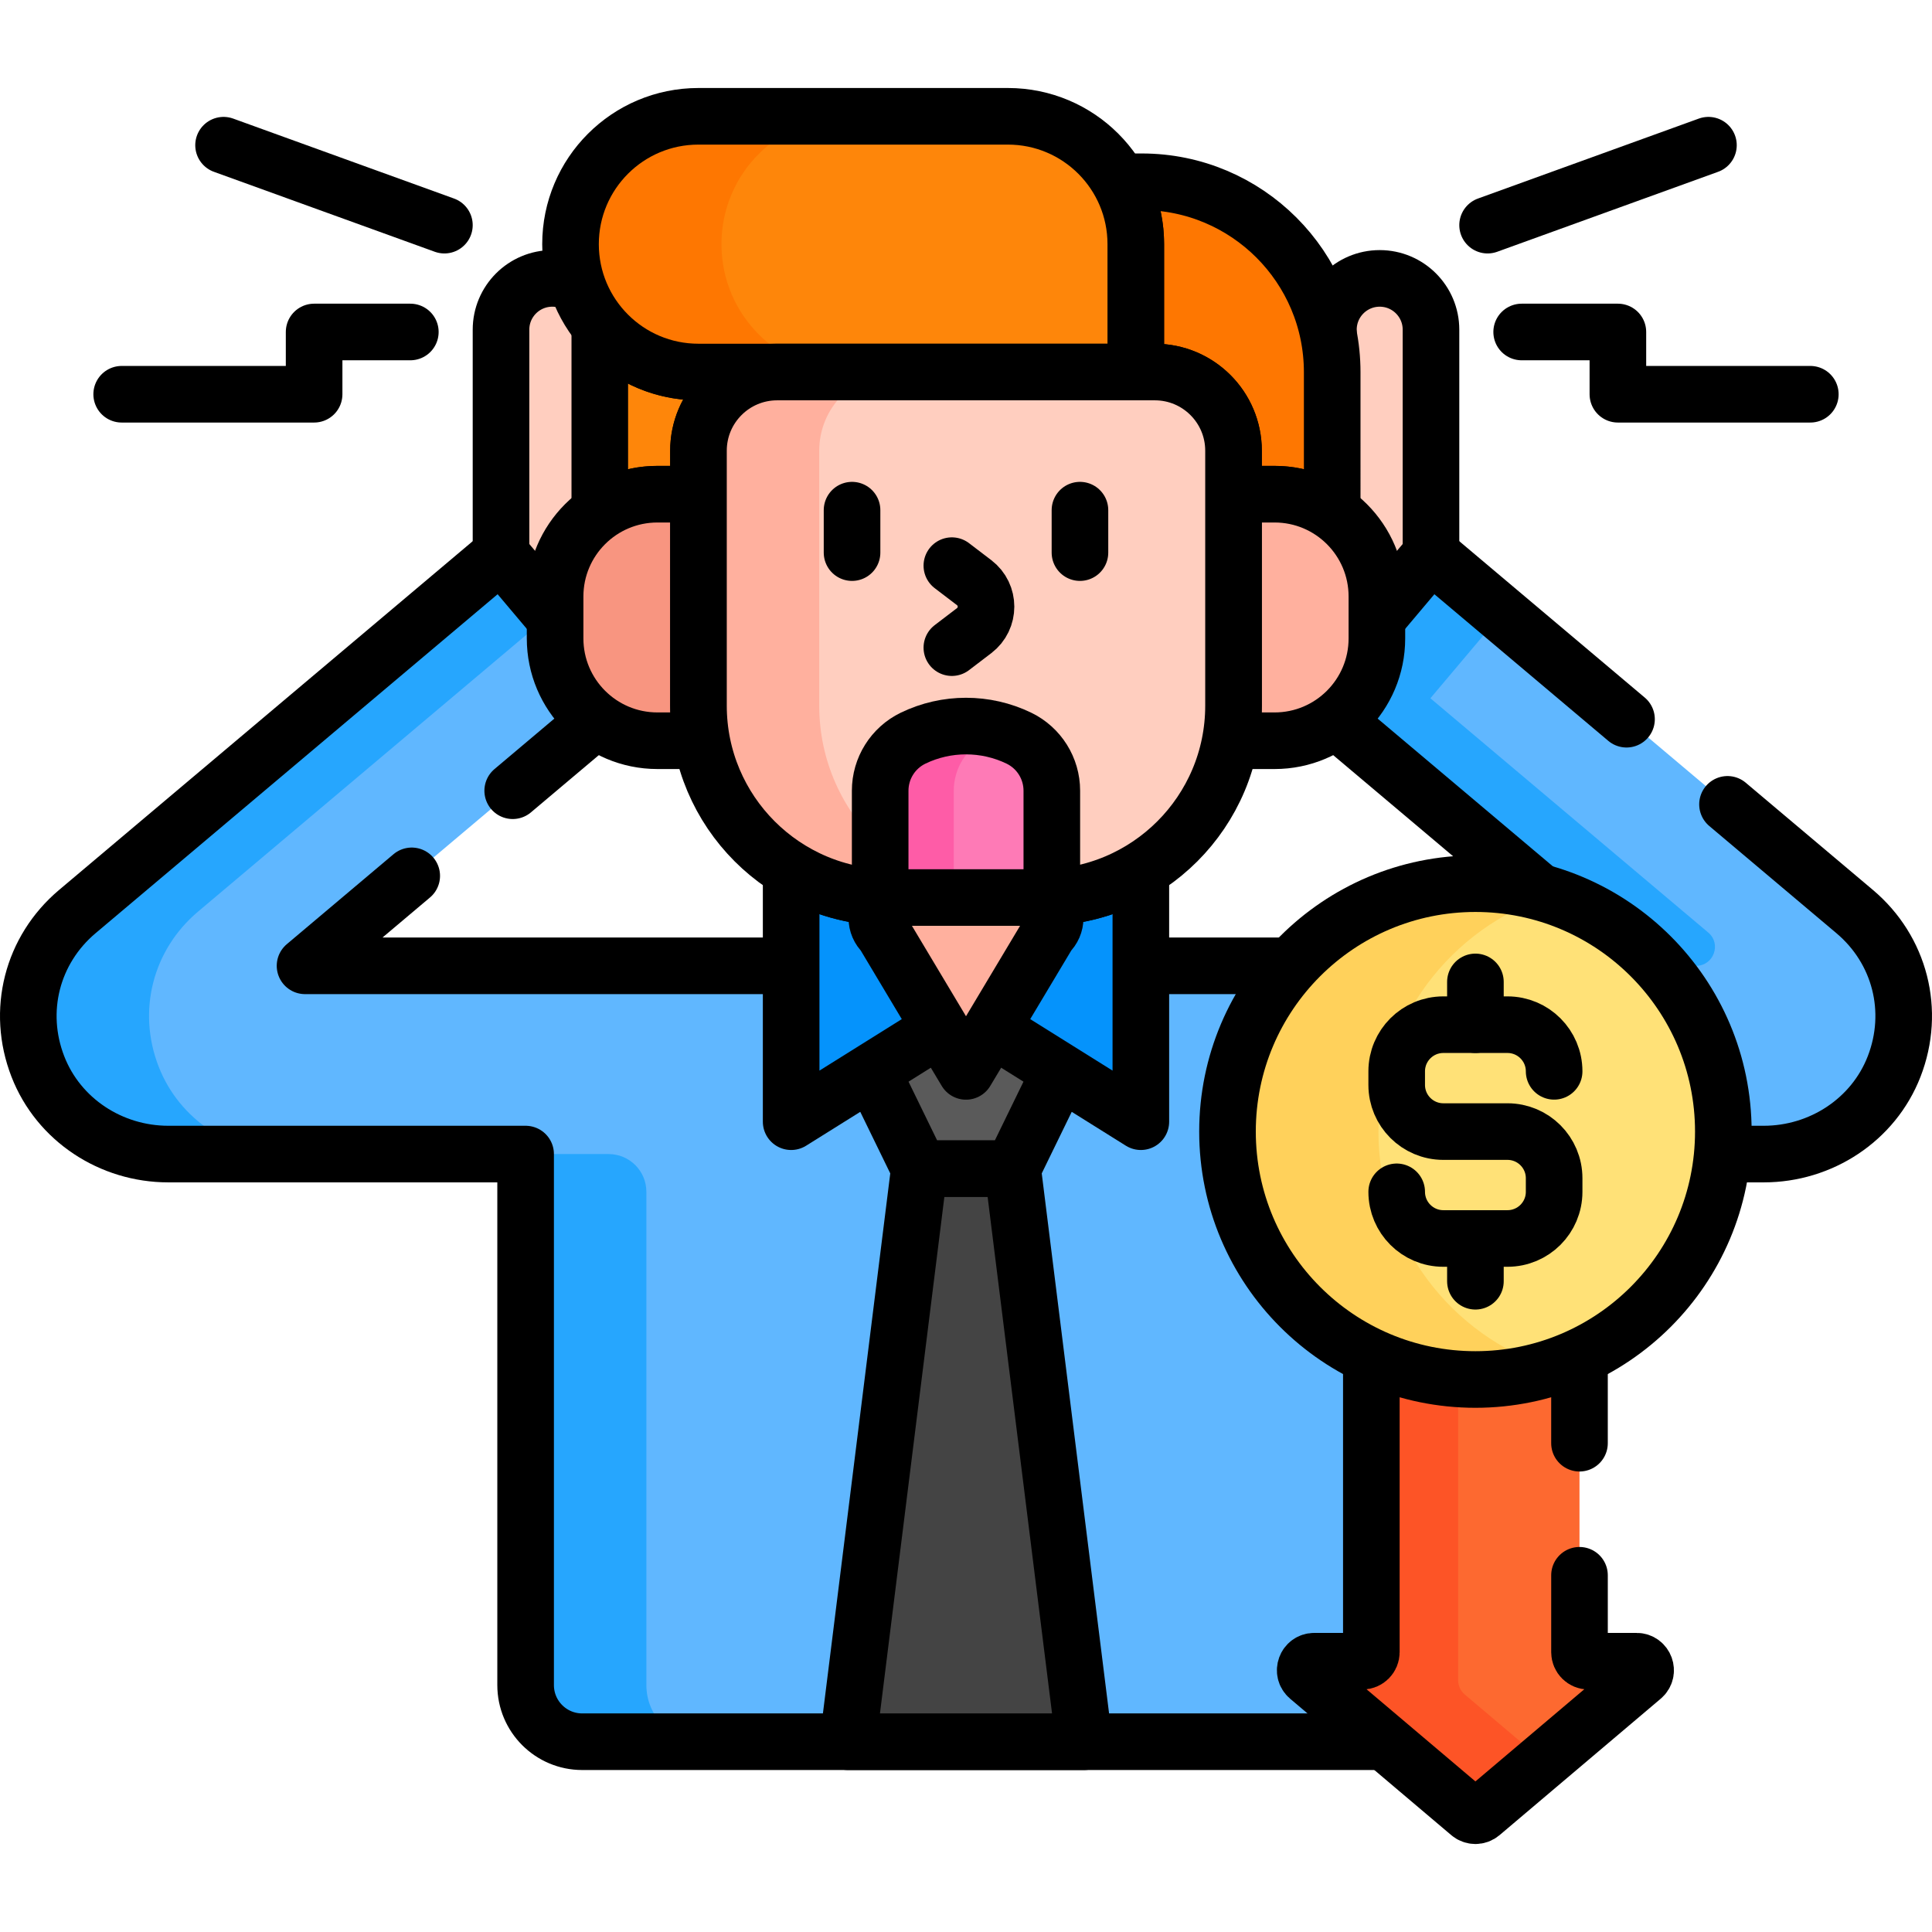
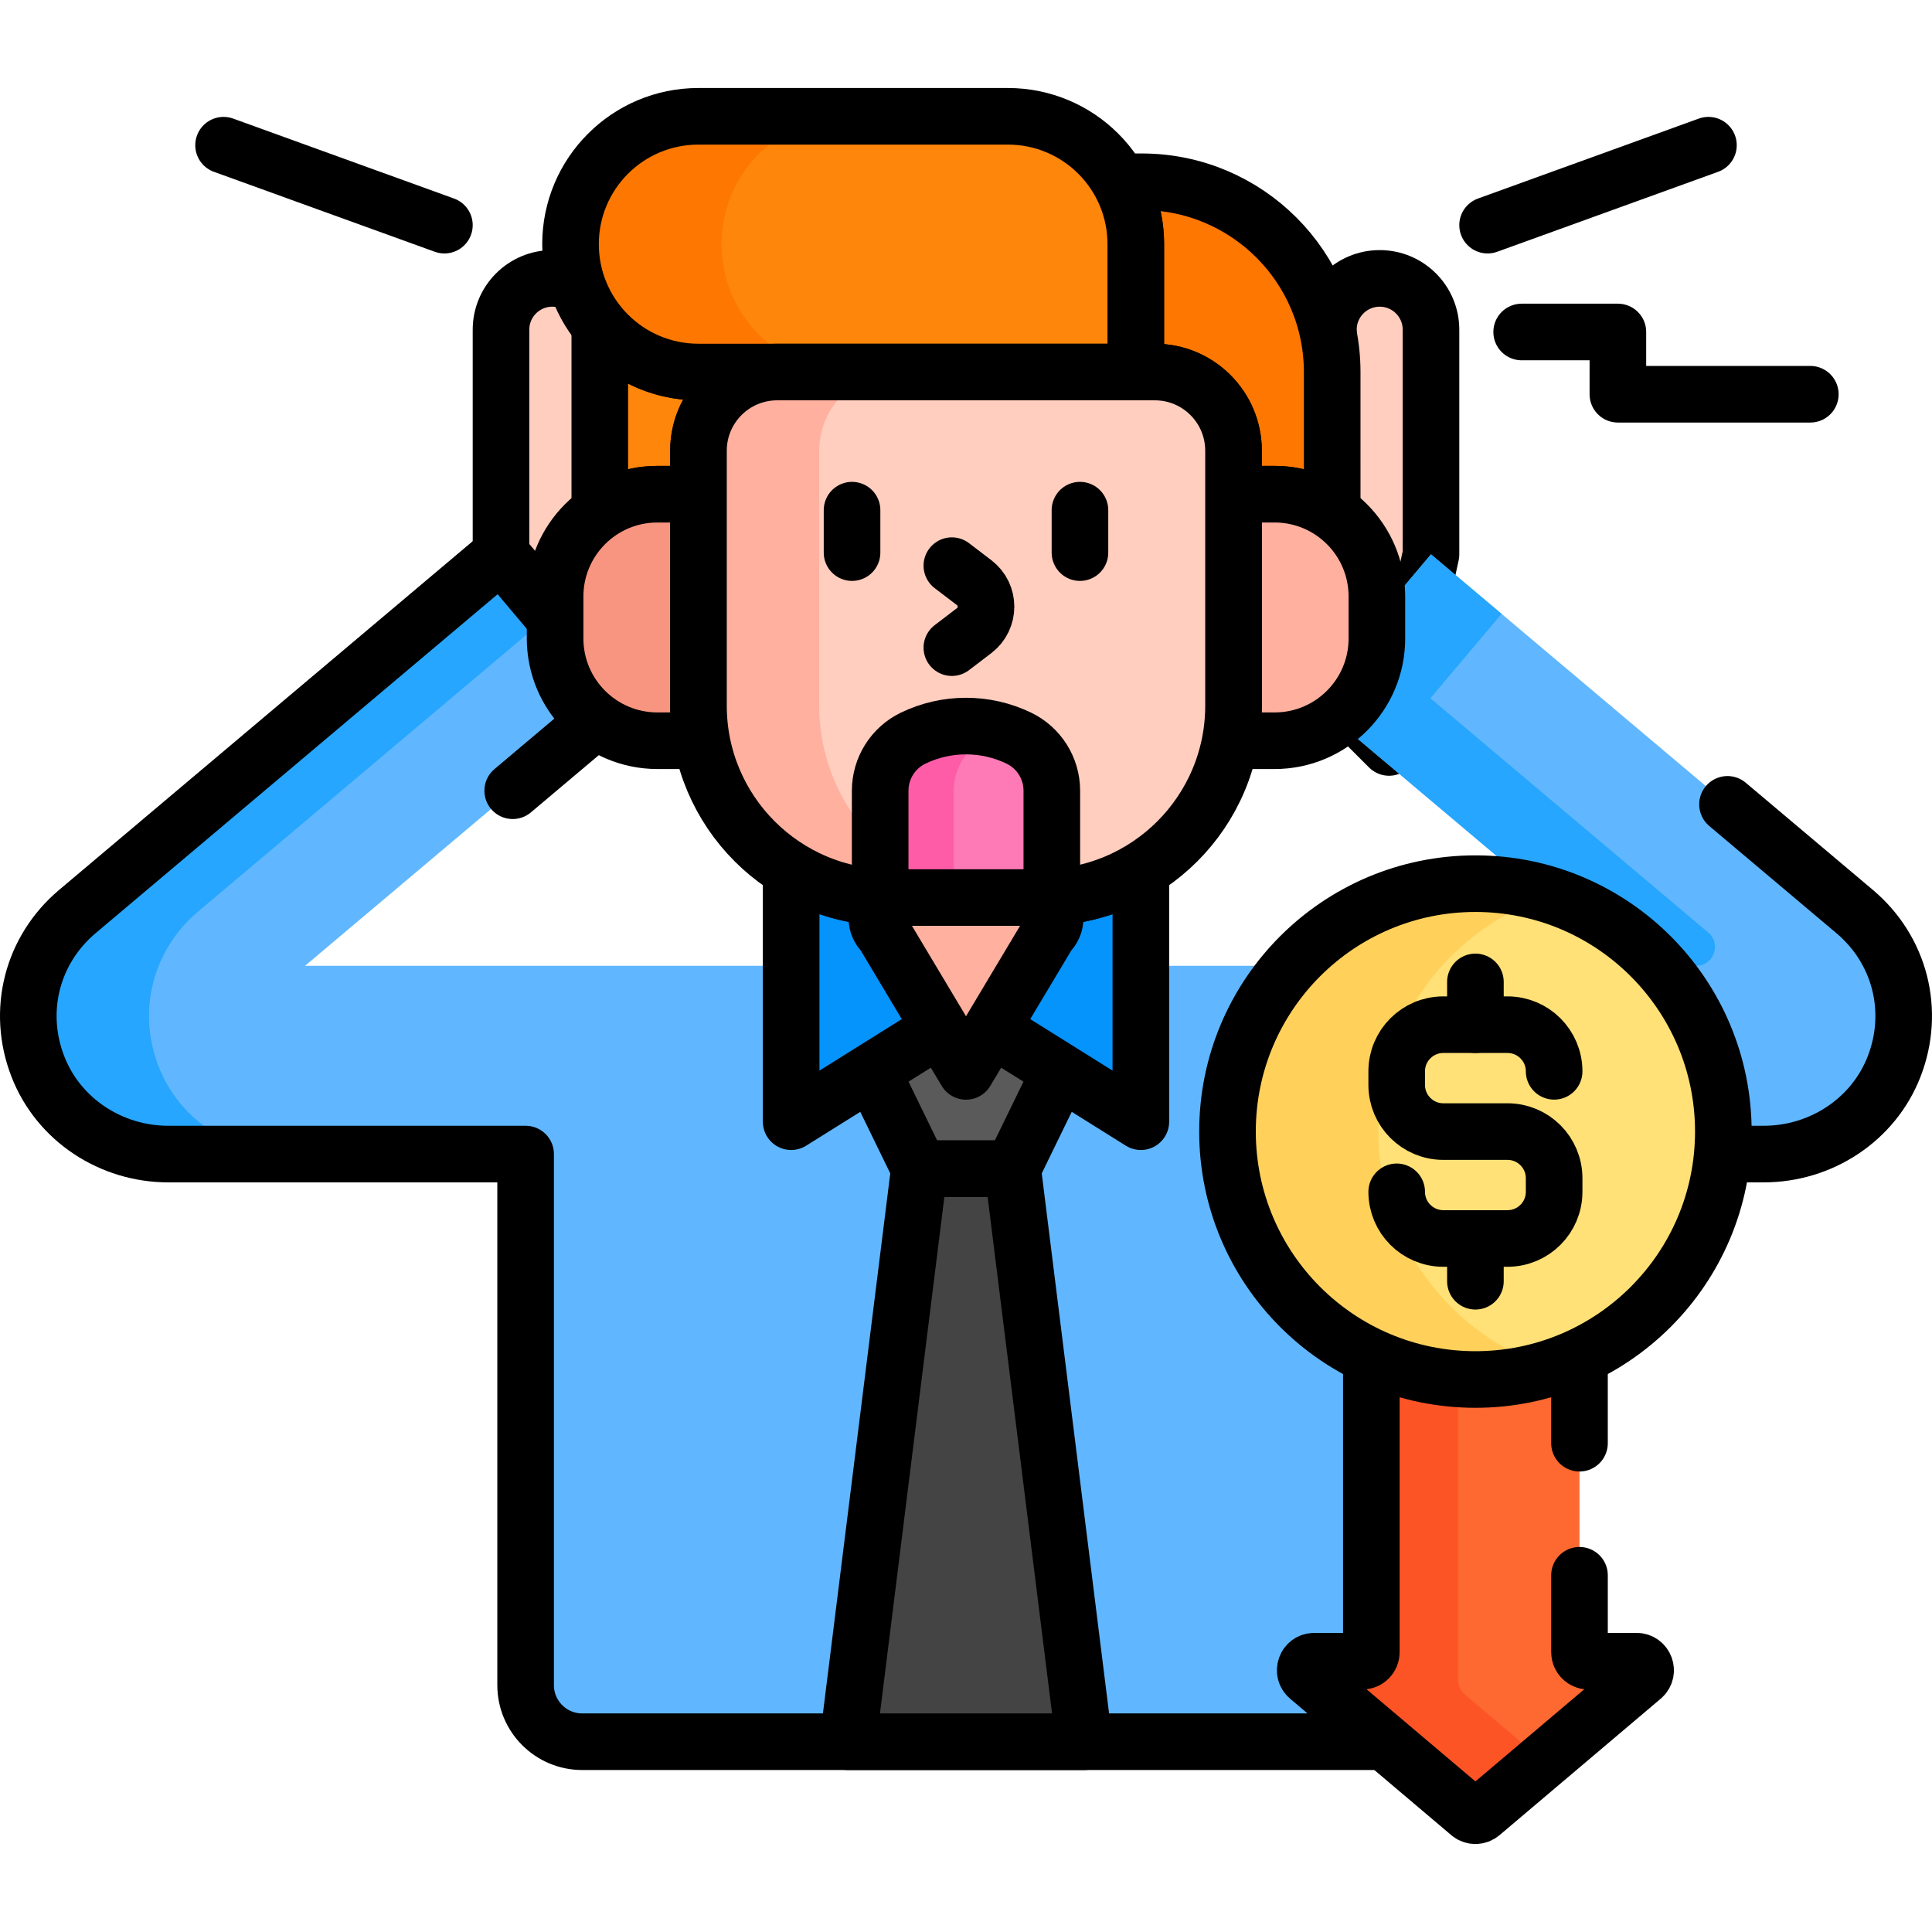
<svg xmlns="http://www.w3.org/2000/svg" version="1.1" id="Capa_1" x="0px" y="0px" viewBox="0 0 512 512" style="enable-background:new 0 0 512 512;" xml:space="preserve" width="512" height="512">
  <g>
    <g>
      <g>
        <g>
          <path style="fill:#FFCEBF;" d="M159.957,118.925V87.37c0-7.507-6.085-13.592-13.592-13.592h0&#10;&#09;&#09;&#09;&#09;&#09;c-7.507,0-13.592,6.085-13.592,13.592v59.539l11.117,51.172l25.783-25.783c10.501-10.501,10.501-27.526,0-38.027l-5.735-5.735&#10;&#09;&#09;&#09;&#09;&#09;C161.389,125.987,159.957,122.53,159.957,118.925z" />
          <path style="fill:none;stroke:#000000;stroke-width:15;stroke-linecap:round;stroke-linejoin:round;stroke-miterlimit:10;" d="&#10;&#09;&#09;&#09;&#09;&#09;M159.957,118.925V87.37c0-7.507-6.085-13.592-13.592-13.592h0c-7.507,0-13.592,6.085-13.592,13.592v59.539l11.117,51.172&#10;&#09;&#09;&#09;&#09;&#09;l25.783-25.783c10.501-10.501,10.501-27.526,0-38.027l-5.735-5.735C161.389,125.987,159.957,122.53,159.957,118.925z" />
          <g>
            <path style="fill:#FFCEBF;" d="M352.043,118.925V87.37c0-7.507,6.085-13.592,13.592-13.592h0&#10;&#09;&#09;&#09;&#09;&#09;&#09;c7.507,0,13.592,6.085,13.592,13.592v59.539l-11.117,51.172l-25.783-25.783c-10.501-10.501-10.501-27.526,0-38.027l5.735-5.735&#10;&#09;&#09;&#09;&#09;&#09;&#09;C350.611,125.987,352.043,122.53,352.043,118.925z" />
            <path style="fill:none;stroke:#000000;stroke-width:15;stroke-linecap:round;stroke-linejoin:round;stroke-miterlimit:10;" d="&#10;&#09;&#09;&#09;&#09;&#09;&#09;M352.043,118.925V87.37c0-7.507,6.085-13.592,13.592-13.592h0c7.507,0,13.592,6.085,13.592,13.592v59.539l-11.117,51.172&#10;&#09;&#09;&#09;&#09;&#09;&#09;l-25.783-25.783c-10.501-10.501-10.501-27.526,0-38.027l5.735-5.735C350.611,125.987,352.043,122.53,352.043,118.925z" />
            <path style="fill:#60B7FF;" d="M491.502,241.571l-112.275-94.662l-32.159,38.141l84.094,70.902H80.838l84.094-70.902&#10;&#09;&#09;&#09;&#09;&#09;&#09;l-32.159-38.141L20.498,241.571c-12.029,10.141-16.184,26.343-10.46,41.074c5.49,14.131,19.399,23.196,34.559,23.196h94.698&#10;&#09;&#09;&#09;&#09;&#09;&#09;v140.733c0,8.284,6.716,15,15,15h218.41V305.841h94.698c15.16,0,29.069-9.065,34.559-23.196&#10;&#09;&#09;&#09;&#09;&#09;&#09;C507.686,267.914,503.53,251.712,491.502,241.571z" />
            <g>
              <path style="fill:#26A6FE;" d="M42.038,282.645c-5.724-14.731-1.569-30.934,10.46-41.074l93.571-78.892l-13.296-15.77&#10;&#09;&#09;&#09;&#09;&#09;&#09;&#09;L20.498,241.571c-12.029,10.141-16.184,26.343-10.46,41.074c5.491,14.131,19.399,23.196,34.559,23.196h32&#10;&#09;&#09;&#09;&#09;&#09;&#09;&#09;C61.438,305.841,47.529,296.776,42.038,282.645z" />
              <path style="fill:#26A6FE;" d="M452.698,247.129l-73.63-62.079l18.862-22.371l-18.704-15.77l-32.159,38.141l84.094,70.902&#10;&#09;&#09;&#09;&#09;&#09;&#09;&#09;h18.313C454.137,255.952,456.263,250.134,452.698,247.129z" />
-               <path style="fill:#26A6FE;" d="M171.295,446.574V315.841c0-5.523-4.477-10-10-10h-22v140.733c0,8.284,6.716,15,15,15h32&#10;&#09;&#09;&#09;&#09;&#09;&#09;&#09;C178.011,461.574,171.295,454.858,171.295,446.574z" />
            </g>
            <path style="fill:none;stroke:#000000;stroke-width:15;stroke-linecap:round;stroke-linejoin:round;stroke-miterlimit:10;" d="&#10;&#09;&#09;&#09;&#09;&#09;&#09;M135.871,209.551l29.06-24.501l-32.159-38.141L20.498,241.571c-12.029,10.141-16.184,26.343-10.46,41.074&#10;&#09;&#09;&#09;&#09;&#09;&#09;c5.49,14.131,19.399,23.196,34.559,23.196h94.698v140.733c0,8.284,6.716,15,15,15h218.41V305.841h94.698&#10;&#09;&#09;&#09;&#09;&#09;&#09;c15.16,0,29.069-9.065,34.559-23.196c5.724-14.731,1.569-30.934-10.46-41.074l-33.696-28.41" />
-             <polyline style="fill:none;stroke:#000000;stroke-width:15;stroke-linecap:round;stroke-linejoin:round;stroke-miterlimit:10;" points="&#10;&#09;&#09;&#09;&#09;&#09;&#09;431.044,190.597 379.227,146.909 347.068,185.05 431.162,255.952 80.838,255.952 109.113,232.112 &#09;&#09;&#09;&#09;&#09;" />
          </g>
        </g>
        <g>
          <g>
            <polygon style="fill:#444444;" points="287.295,461.574 268.354,309.68 243.646,309.68 224.705,461.574 &#09;&#09;&#09;&#09;&#09;" />
            <polygon style="fill:none;stroke:#000000;stroke-width:15;stroke-linecap:round;stroke-linejoin:round;stroke-miterlimit:10;" points="&#10;&#09;&#09;&#09;&#09;&#09;&#09;287.295,461.574 268.354,309.68 243.646,309.68 224.705,461.574 &#09;&#09;&#09;&#09;&#09;" />
            <polygon style="fill:#5A5A5A;" points="256,266.5 230.406,282.507 243.647,309.68 268.353,309.68 281.594,282.507 &#09;&#09;&#09;&#09;&#09;" />
            <polygon style="fill:none;stroke:#000000;stroke-width:15;stroke-linecap:round;stroke-linejoin:round;stroke-miterlimit:10;" points="&#10;&#09;&#09;&#09;&#09;&#09;&#09;256,266.5 230.406,282.507 243.647,309.68 268.353,309.68 281.594,282.507 &#09;&#09;&#09;&#09;&#09;" />
          </g>
          <path style="fill:#0593FC;" d="M276.058,237.853h-40.116c-9.618,0-18.61-2.673-26.279-7.313v66.721L256,268.281l46.337,28.98&#10;&#09;&#09;&#09;&#09;&#09;v-66.72C294.668,235.18,285.675,237.853,276.058,237.853z" />
          <path style="fill:none;stroke:#000000;stroke-width:15;stroke-linecap:round;stroke-linejoin:round;stroke-miterlimit:10;" d="&#10;&#09;&#09;&#09;&#09;&#09;M276.058,237.853h-40.116c-9.618,0-18.61-2.673-26.279-7.313v66.721L256,268.281l46.337,28.98v-66.72&#10;&#09;&#09;&#09;&#09;&#09;C294.668,235.18,285.675,237.853,276.058,237.853z" />
          <path style="fill:#FFB09E;" d="M276.058,237.853h-40.116c-1.203,0-2.392-0.057-3.574-0.139v5.574&#10;&#09;&#09;&#09;&#09;&#09;c0,1.529,0.631,2.991,1.745,4.039L256,283.926l21.887-36.599c1.114-1.048,1.745-2.51,1.745-4.039v-5.574&#10;&#09;&#09;&#09;&#09;&#09;C278.45,237.796,277.261,237.853,276.058,237.853z" />
          <path style="fill:none;stroke:#000000;stroke-width:15;stroke-linecap:round;stroke-linejoin:round;stroke-miterlimit:10;" d="&#10;&#09;&#09;&#09;&#09;&#09;M276.058,237.853h-40.116c-1.203,0-2.392-0.057-3.574-0.139v5.574c0,1.529,0.631,2.991,1.745,4.039L256,283.926l21.887-36.599&#10;&#09;&#09;&#09;&#09;&#09;c1.114-1.048,1.745-2.51,1.745-4.039v-5.574C278.45,237.796,277.261,237.853,276.058,237.853z" />
        </g>
        <g>
          <g>
            <path style="fill:#FE7701;" d="M302.576,48.171h-5.89c2.741,4.892,4.311,10.53,4.311,16.537l0,33.883h5.047&#10;&#09;&#09;&#09;&#09;&#09;&#09;c11.516,0,20.852,9.336,20.852,20.852v11.524h10.883c5.663,0,10.918,1.738,15.267,4.707V98.64&#10;&#09;&#09;&#09;&#09;&#09;&#09;C353.045,70.767,330.449,48.171,302.576,48.171z" />
            <path style="fill:none;stroke:#000000;stroke-width:15;stroke-linecap:round;stroke-linejoin:round;stroke-miterlimit:10;" d="&#10;&#09;&#09;&#09;&#09;&#09;&#09;M302.576,48.171h-5.89c2.741,4.892,4.311,10.53,4.311,16.537l0,33.883h5.047c11.516,0,20.852,9.336,20.852,20.852v11.524&#10;&#09;&#09;&#09;&#09;&#09;&#09;h10.883c5.663,0,10.918,1.738,15.267,4.707V98.64C353.045,70.767,330.449,48.171,302.576,48.171z" />
            <path style="fill:#FE860A;" d="M185.078,98.591c-10.514,0-19.909-4.789-26.124-12.304v49.387&#10;&#09;&#09;&#09;&#09;&#09;&#09;c4.349-2.969,9.604-4.707,15.267-4.707h10.883v-11.524c0-11.516,9.335-20.851,20.851-20.852H185.078z" />
            <path style="fill:none;stroke:#000000;stroke-width:15;stroke-linecap:round;stroke-linejoin:round;stroke-miterlimit:10;" d="&#10;&#09;&#09;&#09;&#09;&#09;&#09;M185.078,98.591c-10.514,0-19.909-4.789-26.124-12.304v49.387c4.349-2.969,9.604-4.707,15.267-4.707h10.883v-11.524&#10;&#09;&#09;&#09;&#09;&#09;&#09;c0-11.516,9.335-20.851,20.851-20.852H185.078z" />
            <path style="fill:#FE860A;" d="M300.997,98.591H185.078c-18.714,0-33.885-15.171-33.885-33.885v0&#10;&#09;&#09;&#09;&#09;&#09;&#09;c0-18.714,15.171-33.885,33.885-33.885h82.032c18.715,0,33.886,15.171,33.886,33.886V98.591z" />
            <path style="fill:#FE7701;" d="M191.194,64.706L191.194,64.706c0-18.714,15.171-33.885,33.885-33.885h-40&#10;&#09;&#09;&#09;&#09;&#09;&#09;c-18.714,0-33.885,15.17-33.885,33.885v0c0,18.714,15.171,33.885,33.885,33.885h40&#10;&#09;&#09;&#09;&#09;&#09;&#09;C206.364,98.591,191.194,83.42,191.194,64.706z" />
            <path style="fill:none;stroke:#000000;stroke-width:15;stroke-linecap:round;stroke-linejoin:round;stroke-miterlimit:10;" d="&#10;&#09;&#09;&#09;&#09;&#09;&#09;M300.997,98.591H185.078c-18.714,0-33.885-15.171-33.885-33.885v0c0-18.714,15.171-33.885,33.885-33.885h82.032&#10;&#09;&#09;&#09;&#09;&#09;&#09;c18.715,0,33.886,15.171,33.886,33.886V98.591z" />
          </g>
          <g>
-             <path style="fill:#F89580;" d="M185.104,187.015v-56.048h-10.883c-14.975,0-27.114,12.139-27.114,27.114v11.107&#10;&#09;&#09;&#09;&#09;&#09;&#09;c0,14.975,12.139,27.114,27.114,27.114h11.744C185.409,193.289,185.104,190.188,185.104,187.015z" />
            <path style="fill:#F89580;" d="M185.104,187.015v-56.048h-10.883c-14.975,0-27.114,12.139-27.114,27.114v11.107&#10;&#09;&#09;&#09;&#09;&#09;&#09;c0,14.975,12.139,27.114,27.114,27.114h11.744C185.409,193.289,185.104,190.188,185.104,187.015z" />
            <path style="fill:none;stroke:#000000;stroke-width:15;stroke-linecap:round;stroke-linejoin:round;stroke-miterlimit:10;" d="&#10;&#09;&#09;&#09;&#09;&#09;&#09;M185.104,187.015v-56.048h-10.883c-14.975,0-27.114,12.139-27.114,27.114v11.107c0,14.975,12.139,27.114,27.114,27.114h11.744&#10;&#09;&#09;&#09;&#09;&#09;&#09;C185.409,193.289,185.104,190.188,185.104,187.015z" />
            <path style="fill:#FFB09E;" d="M337.778,130.967h-10.883v56.048c0,3.174-0.305,6.275-0.862,9.287h11.744&#10;&#09;&#09;&#09;&#09;&#09;&#09;c14.975,0,27.114-12.139,27.114-27.114v-11.107C364.892,143.106,352.753,130.967,337.778,130.967z" />
            <path style="fill:none;stroke:#000000;stroke-width:15;stroke-linecap:round;stroke-linejoin:round;stroke-miterlimit:10;" d="&#10;&#09;&#09;&#09;&#09;&#09;&#09;M337.778,130.967h-10.883v56.048c0,3.174-0.305,6.275-0.862,9.287h11.744c14.975,0,27.114-12.139,27.114-27.114v-11.107&#10;&#09;&#09;&#09;&#09;&#09;&#09;C364.892,143.106,352.753,130.967,337.778,130.967z" />
          </g>
          <path style="fill:#FFCEBF;" d="M276.058,237.853h-40.116c-28.077,0-50.838-22.761-50.838-50.838v-67.572&#10;&#09;&#09;&#09;&#09;&#09;c0-11.516,9.336-20.852,20.852-20.852h100.088c11.516,0,20.852,9.336,20.852,20.852v67.572&#10;&#09;&#09;&#09;&#09;&#09;C326.896,215.092,304.135,237.853,276.058,237.853z" />
          <g>
            <path style="fill:#FFB09E;" d="M217.104,187.015v-67.572c0-11.516,9.336-20.852,20.852-20.852h-32&#10;&#09;&#09;&#09;&#09;&#09;&#09;c-11.516,0-20.852,9.336-20.852,20.852v67.572c0,27.176,21.324,49.37,48.153,50.767v-13.615&#10;&#09;&#09;&#09;&#09;&#09;&#09;C223.323,214.887,217.104,201.681,217.104,187.015z" />
          </g>
          <path style="fill:none;stroke:#000000;stroke-width:15;stroke-linecap:round;stroke-linejoin:round;stroke-miterlimit:10;" d="&#10;&#09;&#09;&#09;&#09;&#09;M276.058,237.853h-40.116c-28.077,0-50.838-22.761-50.838-50.838v-67.572c0-11.516,9.336-20.852,20.852-20.852h100.088&#10;&#09;&#09;&#09;&#09;&#09;c11.516,0,20.852,9.336,20.852,20.852v67.572C326.896,215.092,304.135,237.853,276.058,237.853z" />
          <path style="fill:#FE7AB6;" d="M278.743,209.541c0-5.924-3.385-11.331-8.716-13.914c-8.834-4.281-19.221-4.281-28.056,0&#10;&#09;&#09;&#09;&#09;&#09;c-5.331,2.583-8.715,7.99-8.715,13.914v28.24c0.889,0.046,1.784,0.072,2.685,0.072h40.116c0.901,0,1.796-0.025,2.686-0.072&#10;&#09;&#09;&#09;&#09;&#09;V209.541z" />
          <path style="fill:#FE5CA7;" d="M252.757,209.541c0-5.924,3.385-11.331,8.715-13.914c1.388-0.673,2.816-1.232,4.268-1.693&#10;&#09;&#09;&#09;&#09;&#09;c-7.788-2.47-16.327-1.913-23.768,1.693c-5.331,2.583-8.715,7.99-8.715,13.914v28.24c0.889,0.046,1.784,0.072,2.685,0.072h19.5&#10;&#09;&#09;&#09;&#09;&#09;c-0.901,0-1.796-0.025-2.685-0.072V209.541z" />
          <path style="fill:none;stroke:#000000;stroke-width:15;stroke-linecap:round;stroke-linejoin:round;stroke-miterlimit:10;" d="&#10;&#09;&#09;&#09;&#09;&#09;M278.743,209.541c0-5.924-3.385-11.331-8.716-13.914c-8.834-4.281-19.221-4.281-28.056,0c-5.331,2.583-8.715,7.99-8.715,13.914&#10;&#09;&#09;&#09;&#09;&#09;v28.24c0.889,0.046,1.784,0.072,2.685,0.072h40.116c0.901,0,1.796-0.025,2.686-0.072V209.541z" />
          <g>
            <g>
              <line style="fill:none;stroke:#000000;stroke-width:15;stroke-linecap:round;stroke-linejoin:round;stroke-miterlimit:10;" x1="225.801" y1="135.198" x2="225.801" y2="146.446" />
              <line style="fill:none;stroke:#000000;stroke-width:15;stroke-linecap:round;stroke-linejoin:round;stroke-miterlimit:10;" x1="286.199" y1="135.198" x2="286.199" y2="146.446" />
            </g>
            <path style="fill:none;stroke:#000000;stroke-width:15;stroke-linecap:round;stroke-linejoin:round;stroke-miterlimit:10;" d="&#10;&#09;&#09;&#09;&#09;&#09;&#09;M252.251,149.905l5.908,4.507c4.194,3.2,4.194,9.513,0,12.712l-5.908,4.507" />
          </g>
        </g>
      </g>
      <g>
        <path style="fill:#FD6930;" d="M433.711,440.237h-12.738c-1.321,0-2.392-1.071-2.392-2.392v-78.333&#10;&#09;&#09;&#09;&#09;c-8.389,3.887-17.727,6.07-27.581,6.07c-9.853,0-19.192-2.184-27.58-6.07v78.333c0,1.321-1.071,2.392-2.392,2.392h-12.739&#10;&#09;&#09;&#09;&#09;c-2.228,0-3.246,2.778-1.545,4.218l42.711,36.158c0.892,0.755,2.199,0.755,3.091,0l42.711-36.158&#10;&#09;&#09;&#09;&#09;C436.957,443.015,435.939,440.237,433.711,440.237z" />
        <path style="fill:#FD5426;" d="M386.42,445.254v-79.849c-8.167-0.567-15.924-2.615-23-5.893v78.333&#10;&#09;&#09;&#09;&#09;c0,1.321-1.071,2.392-2.392,2.392h-12.739c-2.228,0-3.246,2.778-1.546,4.217l42.711,36.158c0.892,0.755,2.199,0.755,3.091,0&#10;&#09;&#09;&#09;&#09;l16.451-13.927l-20.807-17.615C387.067,448.12,386.42,446.724,386.42,445.254z" />
        <path style="fill:none;stroke:#000000;stroke-width:15;stroke-linecap:round;stroke-linejoin:round;stroke-miterlimit:10;" d="&#10;&#09;&#09;&#09;&#09;M363.42,359.512v78.333c0,1.321-1.071,2.392-2.392,2.392h-12.739c-2.228,0-3.246,2.778-1.545,4.218l42.711,36.158&#10;&#09;&#09;&#09;&#09;c0.892,0.755,2.199,0.755,3.091,0l42.711-36.158c1.7-1.439,0.683-4.218-1.545-4.218h-12.738c-1.321,0-2.392-1.071-2.392-2.392&#10;&#09;&#09;&#09;&#09;v-20.38" />
        <line style="fill:none;stroke:#000000;stroke-width:15;stroke-linecap:round;stroke-linejoin:round;stroke-miterlimit:10;" x1="418.581" y1="382.465" x2="418.581" y2="359.511" />
        <g>
          <circle style="fill:#FFE177;" cx="391" cy="299.88" r="65.701" />
          <path style="fill:#FFD15B;" d="M365.299,299.88c0-29.311,19.198-54.129,45.701-62.591c-6.307-2.014-13.025-3.11-20-3.11&#10;&#09;&#09;&#09;&#09;&#09;c-36.286,0-65.701,29.416-65.701,65.701s29.416,65.701,65.701,65.701c6.975,0,13.693-1.096,20-3.11&#10;&#09;&#09;&#09;&#09;&#09;C384.496,354.009,365.299,329.191,365.299,299.88z" />
          <circle style="fill:none;stroke:#000000;stroke-width:15;stroke-linecap:round;stroke-linejoin:round;stroke-miterlimit:10;" cx="391" cy="299.88" r="65.701" />
          <g>
            <path style="fill:none;stroke:#000000;stroke-width:15;stroke-linecap:round;stroke-linejoin:round;stroke-miterlimit:10;" d="&#10;&#09;&#09;&#09;&#09;&#09;&#09;M411.861,283.913L411.861,283.913c0-6.827-5.535-12.362-12.362-12.362h-16.998c-6.827,0-12.362,5.535-12.362,12.362v3.606&#10;&#09;&#09;&#09;&#09;&#09;&#09;c0,6.827,5.535,12.362,12.362,12.362h16.998c6.827,0,12.362,5.535,12.362,12.362v3.606c0,6.827-5.535,12.362-12.362,12.362&#10;&#09;&#09;&#09;&#09;&#09;&#09;h-16.998c-6.827,0-12.362-5.535-12.362-12.362l0,0" />
            <line style="fill:none;stroke:#000000;stroke-width:15;stroke-linecap:round;stroke-linejoin:round;stroke-miterlimit:10;" x1="391" y1="260.219" x2="391" y2="271.551" />
            <line style="fill:none;stroke:#000000;stroke-width:15;stroke-linecap:round;stroke-linejoin:round;stroke-miterlimit:10;" x1="391" y1="328.21" x2="391" y2="339.542" />
          </g>
        </g>
      </g>
      <g>
        <g>
          <polyline style="fill:none;stroke:#000000;stroke-width:15;stroke-linecap:round;stroke-linejoin:round;stroke-miterlimit:10;" points="&#10;&#09;&#09;&#09;&#09;&#09;403.257,87.979 428.756,87.979 428.756,104.478 479.754,104.478 &#09;&#09;&#09;&#09;" />
          <line style="fill:none;stroke:#000000;stroke-width:15;stroke-linecap:round;stroke-linejoin:round;stroke-miterlimit:10;" x1="394.228" y1="59.667" x2="452.755" y2="38.48" />
        </g>
        <g>
-           <polyline style="fill:none;stroke:#000000;stroke-width:15;stroke-linecap:round;stroke-linejoin:round;stroke-miterlimit:10;" points="&#10;&#09;&#09;&#09;&#09;&#09;108.743,87.979 83.244,87.979 83.244,104.478 32.246,104.478 &#09;&#09;&#09;&#09;" />
          <line style="fill:none;stroke:#000000;stroke-width:15;stroke-linecap:round;stroke-linejoin:round;stroke-miterlimit:10;" x1="117.772" y1="59.667" x2="59.245" y2="38.48" />
        </g>
      </g>
    </g>
  </g>
</svg>